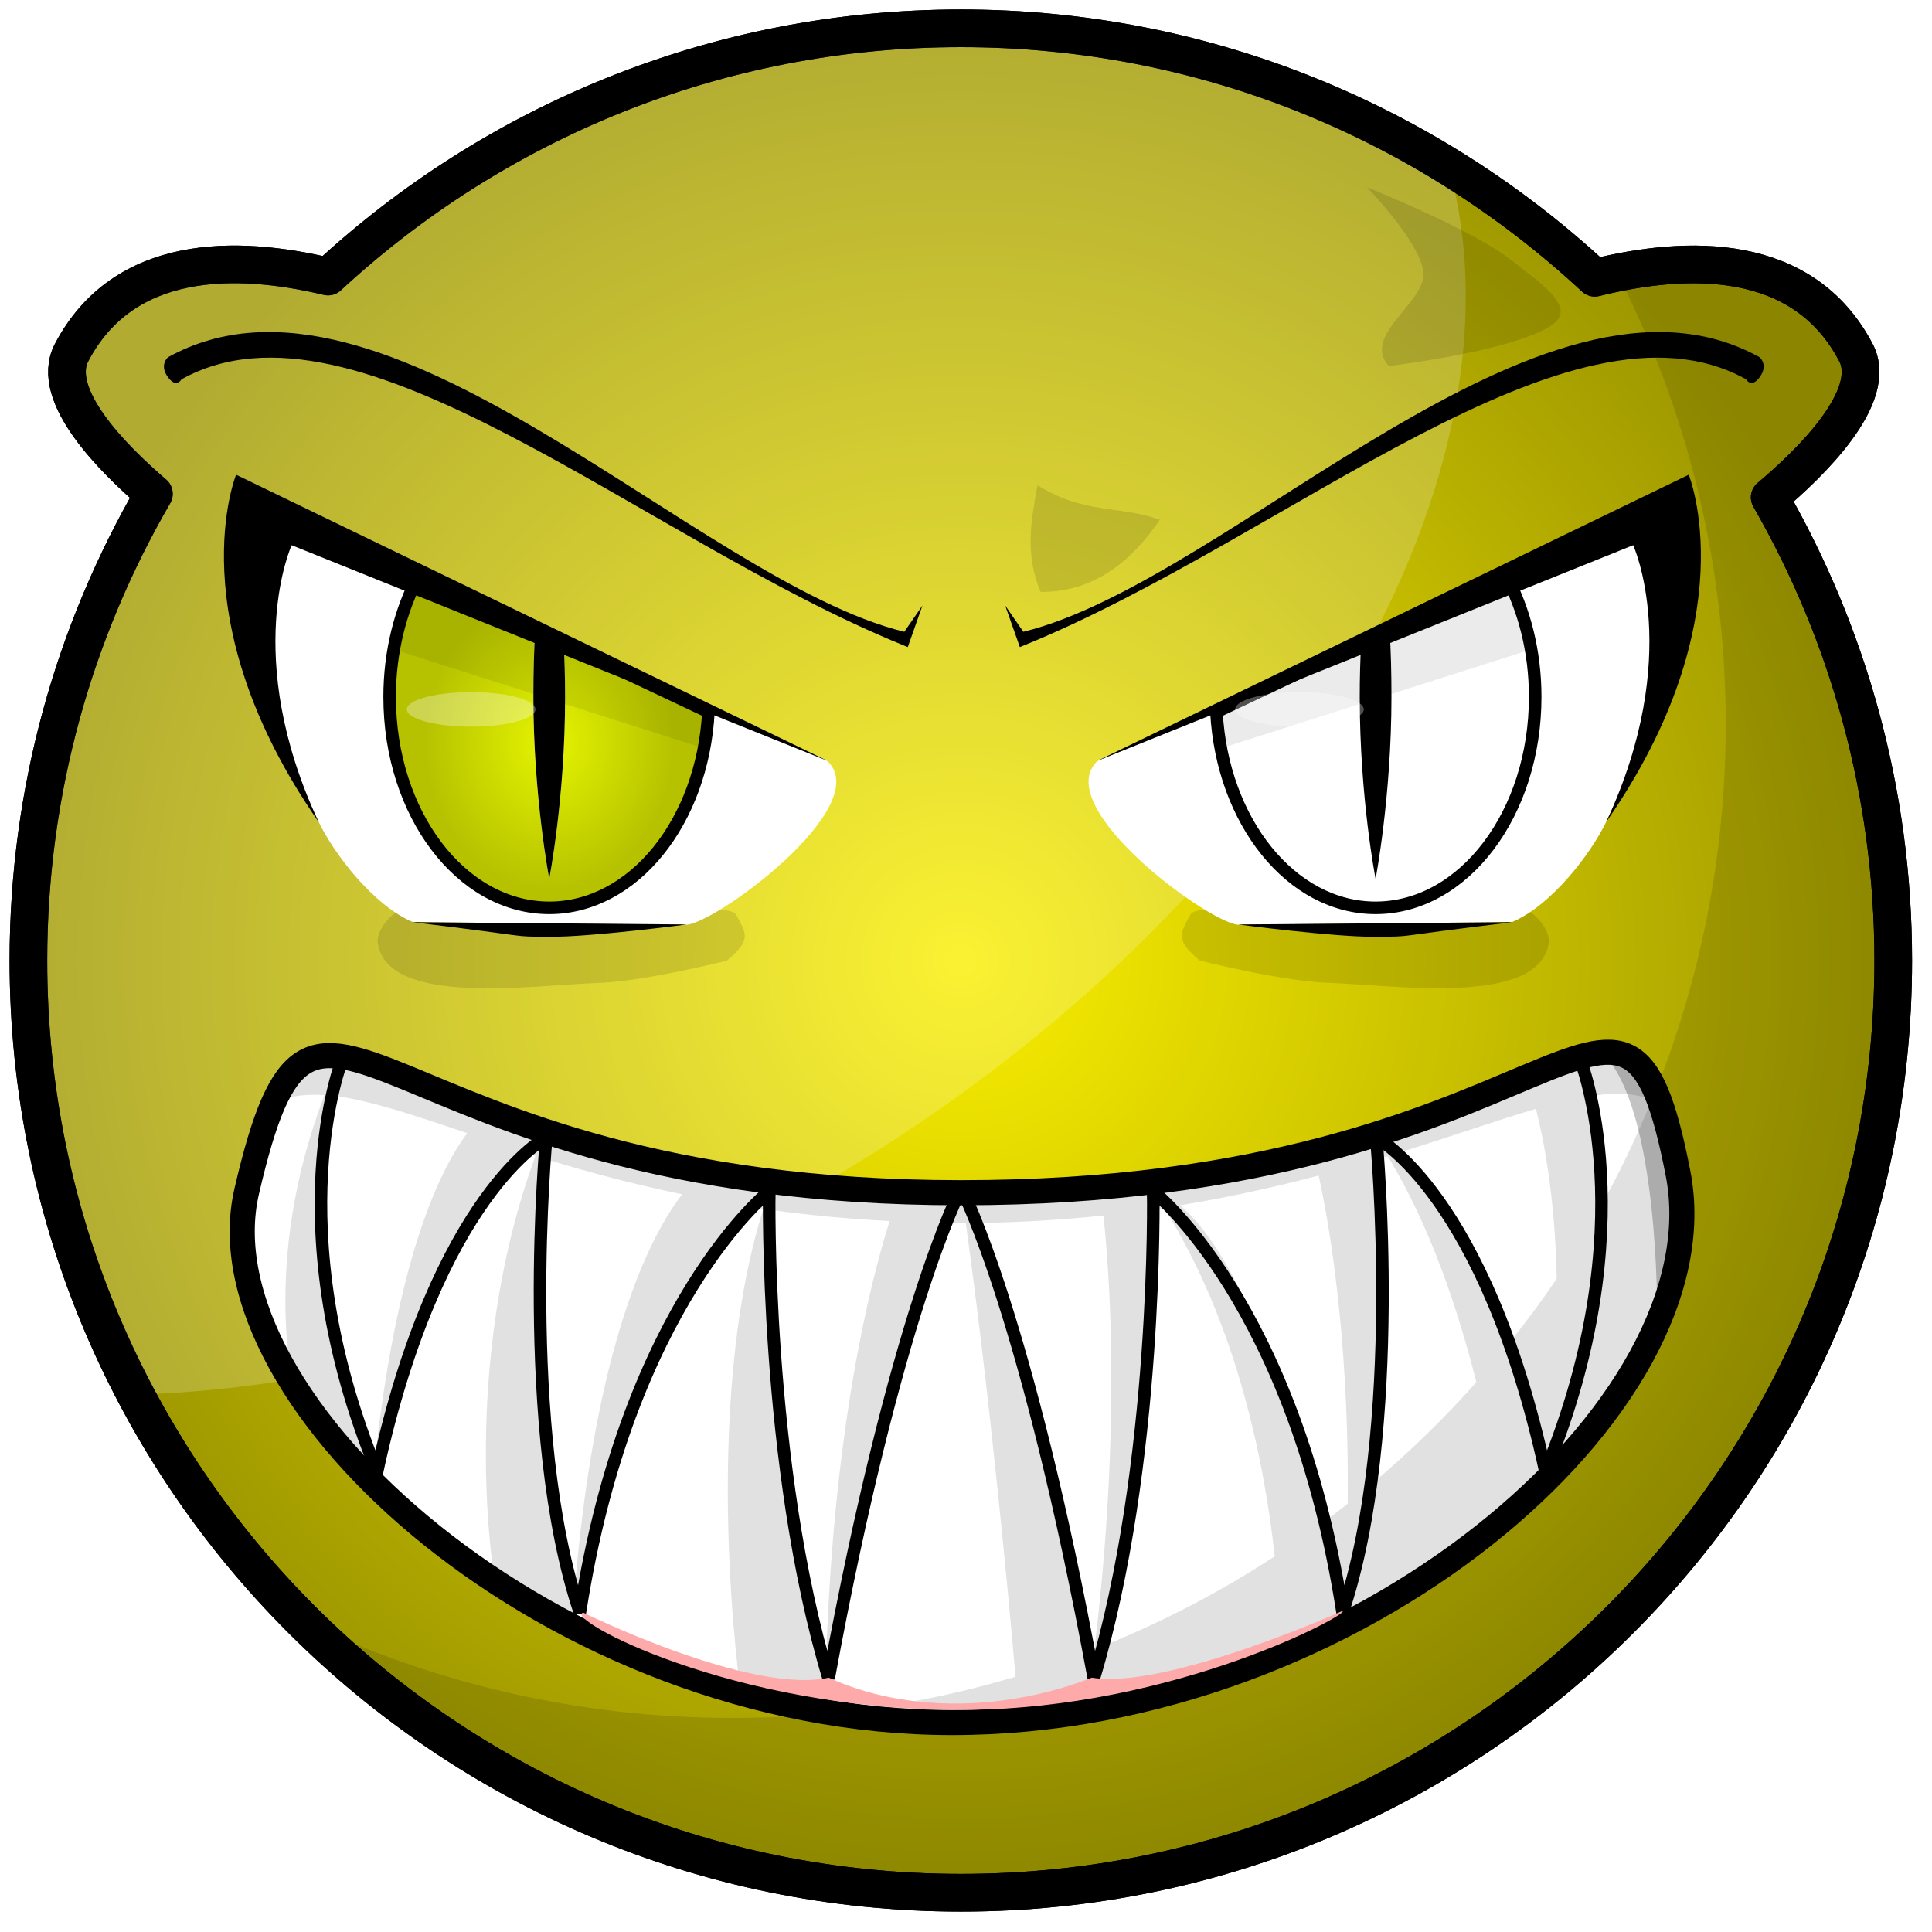
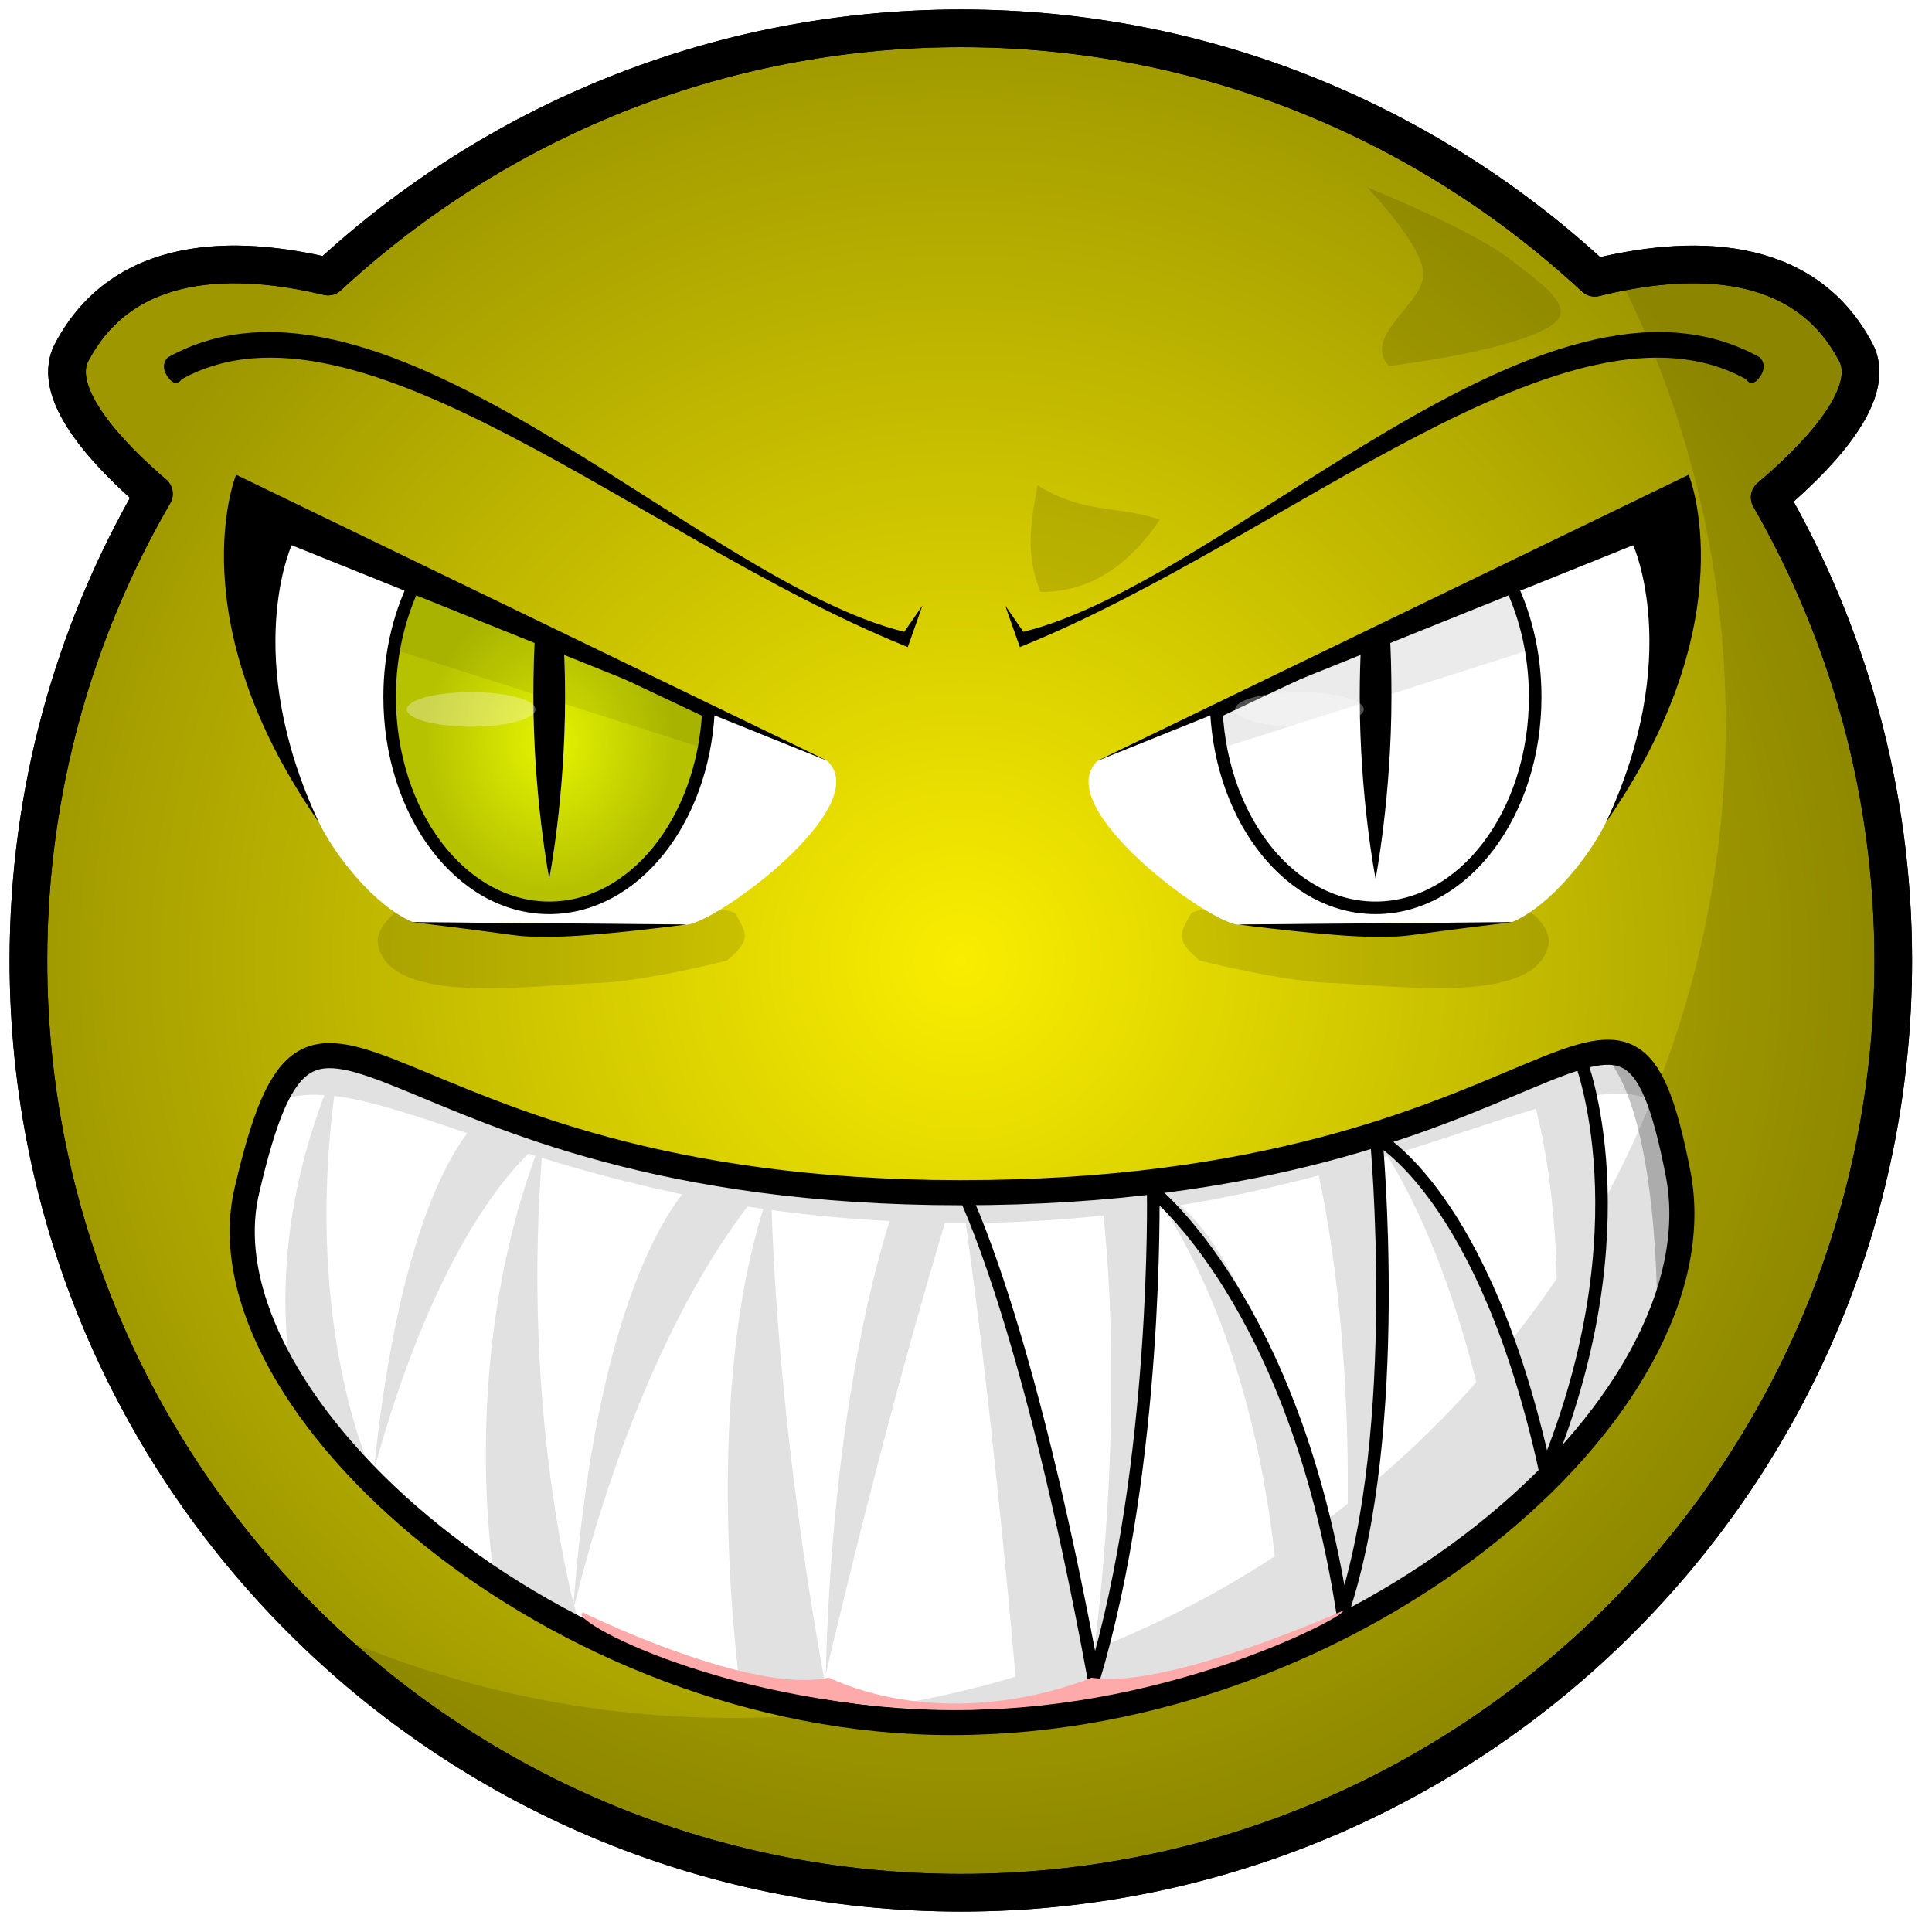
<svg xmlns="http://www.w3.org/2000/svg" xmlns:xlink="http://www.w3.org/1999/xlink" width="32" height="32" version="1.1" viewBox="0 0 8.467 8.467" xml:space="preserve">
  <defs>
    <style>.cls-1{fill:#b07b00;}.cls-2{fill:#ffc233;}.cls-3{fill:#eda500;}.cls-4{fill:#e9a400;}.cls-5{fill:#fff;}.cls-6,.cls-7{fill:none;stroke-miterlimit:10;}.cls-6{stroke:#000;}.cls-7{stroke:#e9a400;}</style>
    <filter id="b-4" x="-.265" y="-.034" width="1.53" height="1.068">
      <feGaussianBlur stdDeviation=".235" />
    </filter>
    <radialGradient id="a-2" cx="170.05" cy="257.52" r="11.172" gradientTransform="matrix(.747 -6.6066e-8 7.8176e-8 .884 43.051 35.943)" gradientUnits="userSpaceOnUse">
      <stop stop-color="#e5f400" offset="0" />
      <stop stop-color="#b6c200" offset="1" />
    </radialGradient>
    <radialGradient id="c-7" cx="197.14" cy="289.5" r="75.797" gradientUnits="userSpaceOnUse">
      <stop stop-color="#f9ee00" offset="0" />
      <stop stop-color="#9e9700" offset="1" />
    </radialGradient>
    <radialGradient id="radialGradient111771" cx="170.05" cy="257.52" r="11.172" gradientTransform="matrix(.747 -6.6066e-8 7.8176e-8 .884 43.051 35.943)" gradientUnits="userSpaceOnUse" xlink:href="#a-2" />
    <style type="text/css">
   
    .fil2 {fill:#852E26}
    .fil1 {fill:#9C9C9C}
    .fil0 {fill:#B3D8F6}
    .fil3 {fill:#C32328}
    .fil4 {fill:#C5312B}
    .fil5 {fill:#D57A62}
    .fil6 {fill:#FEFEFE}
   
  </style>
    <style type="text/css">.str3 {stroke:#2D0F31;stroke-width:0.391}
    .str1 {stroke:#3318C5;stroke-width:0.391}
    .str2 {stroke:#CD111F;stroke-width:0.391}
    .str0 {stroke:white;stroke-width:0.391}
    .fil1 {fill:none}
    .fil4 {fill:#2D0F31}
    .fil2 {fill:#3318C5}
    .fil5 {fill:#3318C5}
    .fil3 {fill:#CD111F}
    .fil0 {fill:white}
    .fil6 {fill:white}</style>
    <style type="text/css">.fil0 {fill:black}</style>
    <style> .cls-1, .cls-2, .cls-3 { opacity: 0.68; } .cls-1 { fill: url(#Aquamarine); } .cls-2 { fill: url(#Opal); } .cls-3 { fill: url(#Aquamarine-2); } .cls-4 { opacity: 0.89; fill: url(#linear-gradient); } </style>
    <style>.cls-1{fill:#b07b00;}.cls-2{fill:#ffc233;}.cls-3{fill:#eda500;}.cls-4{fill:#e9a400;}.cls-5{fill:#fff;}.cls-6,.cls-7{fill:none;stroke-miterlimit:10;}.cls-6{stroke:#000;}.cls-7{stroke:#e9a400;}</style>
    <style type="text/css">
   
    .fil2 {fill:#852E26}
    .fil1 {fill:#9C9C9C}
    .fil0 {fill:#B3D8F6}
    .fil3 {fill:#C32328}
    .fil4 {fill:#C5312B}
    .fil5 {fill:#D57A62}
    .fil6 {fill:#FEFEFE}
   
  </style>
    <style type="text/css">.str3 {stroke:#2D0F31;stroke-width:0.391}
    .str1 {stroke:#3318C5;stroke-width:0.391}
    .str2 {stroke:#CD111F;stroke-width:0.391}
    .str0 {stroke:white;stroke-width:0.391}
    .fil1 {fill:none}
    .fil4 {fill:#2D0F31}
    .fil2 {fill:#3318C5}
    .fil5 {fill:#3318C5}
    .fil3 {fill:#CD111F}
    .fil0 {fill:white}
    .fil6 {fill:white}</style>
    <style type="text/css">.fil0 {fill:black}</style>
    <style> .cls-1, .cls-2, .cls-3 { opacity: 0.68; } .cls-1 { fill: url(#Aquamarine); } .cls-2 { fill: url(#Opal); } .cls-3 { fill: url(#Aquamarine-2); } .cls-4 { opacity: 0.89; fill: url(#linear-gradient); } </style>
    <style> .cls-1 { fill: #1d0edf; } .cls-2 { fill: #fff; } .cls-2, .cls-3 { fill-rule: evenodd; } .cls-3 { fill: #dfdfdf; fill-opacity: 0; stroke: #1021aa; stroke-miterlimit: 10; stroke-width: 28px; } </style>
  </defs>
  <g transform="translate(-.104 -.07)">
    <g transform="matrix(.055 0 0 .055 -6.528 -11.643)">
      <path d="m197.16 215.22c-19.467 0-37.187 7.515-50.438 19.781-7.333-1.752-16.294-1.863-20.438 6.062-1.771 3.387 3.299 8.458 6.562 11.25-6.346 10.941-10 23.638-10 37.188 0 41.006 33.307 74.281 74.312 74.281s74.281-33.276 74.281-74.281c0-13.435-3.598-26.029-9.844-36.906 3.236-2.721 8.704-8.033 6.875-11.531-4.214-8.06-13.413-7.806-20.812-5.969-13.259-12.313-30.992-19.875-50.5-19.875z" fill="url(#c-7)" stroke="#000" stroke-linejoin="round" stroke-width="3" />
-       <path d="m197.16 215.22c-19.467 0-37.187 7.515-50.438 19.781-7.333-1.752-16.294-1.863-20.438 6.062-1.771 3.387 3.299 8.458 6.562 11.25-6.346 10.941-10 23.638-10 37.188 0 12.491 3.105 24.259 8.562 34.594 16.907-0.516 35.998-5.98 54.219-16.5 36.683-21.179 57.374-55.734 50.406-81.344-11.311-6.986-24.612-11.031-38.875-11.031z" fill="#fff" fill-opacity=".196" />
      <path d="m254.29 306.45c-4.415-22.568-8.613 1.551-57.143 1.551-47.816 0-51.24-24.495-56.905-0.122-3.902 16.787 24.638 42.34 56.191 42.34 32.266 0 61.494-25.181 57.857-43.768z" fill="#fff" fill-rule="evenodd" stroke="#000" stroke-width="2" />
      <path d="m229.5 227.88s4.213 4.333 4.5 6.75c0.283 2.38-4.988 5.075-2.75 7.5 6.488-0.825 12.43-2.259 13.5-3.75 0.997-1.389-2.182-3.41-3.5-4.5-3.05-2.522-11.75-6-11.75-6zm25.406 6.156c-1.838 0.044-3.683 0.326-5.469 0.688 5.514 10.792 8.656 22.994 8.656 35.938 0 10.332-1.988 20.197-5.594 29.25-0.937-2.15-2.072-3.038-3.656-3.094-5.933-0.209-18.323 11.188-51.688 11.188-34.672 1e-5 -46.012-12.868-51.781-10.656l-2.719 3.375c1.125-0.46 2.373-0.595 3.781-0.5-5.207 13.607-2.312 23.906-2.312 23.906l6.125 6.25s-5.462-11.433-3.031-30.094c2.819 0.343 6.372 1.541 10.594 2.969-2.08 2.763-5.695 9.841-7.438 26.875 4.386-16.032 9.855-22.845 12.312-25.25 0.188 0.06 0.371 0.127 0.562 0.188-6.202 16.938-3.25 33.812-3.25 33.812l6.875 4.125s-0.223-0.848-0.531-2.094c4.541-18.322 10.974-28.147 13.812-31.812 0.413 0.065 0.829 0.127 1.25 0.188-5.07 16.168-1.781 38.719-1.781 38.719l5.75 1.594c-2.133 0.173-4.292 0.25-6.469 0.25-12.246 0-23.864-2.781-34.219-7.75 13.447 13.408 31.998 21.688 52.469 21.688 41.006 0 74.281-33.276 74.281-74.281 0-13.435-3.598-26.029-9.844-36.906 3.236-2.721 8.704-8.033 6.875-11.531-2.897-5.542-8.158-7.162-13.562-7.031zm-51.656 17.594c-0.527 2.905-1.012 5.478 0.25 8.5 4.762 0.022 7.678-3.094 9.5-5.75-3.178-1.156-5.973-0.405-9.75-2.75zm-34.188 33.469c-5.399-0.011-11.7 0.104-15.594 0.031-1.221-0.022-2.972 1.794-2.781 3 0.803 5.084 12.418 3.317 17.562 3.156 3.656-0.115 10.25-1.776 10.25-1.776 1.999-1.69 1.56-2.14 0.719-3.692-0.26-0.575-4.758-0.708-10.156-0.719zm80.219 15c1.099-0.017 2.06 0.161 2.906 0.531-1.229 2.997-2.616 5.919-4.188 8.719-5e-3 -3.847-0.465-6.925-0.875-9 0.77-0.128 1.486-0.24 2.156-0.25zm-6.312 1.219c0.619 2.442 1.519 7.008 1.656 13.531-1.263 1.875-2.617 3.681-4.031 5.438-2.242-5.966-5.351-12.803-8.656-15.438 4.294-1.331 7.959-2.634 11.031-3.531zm-11.812 3.781c3.361 5.463 5.631 12.305 7.062 18-2.505 2.831-5.212 5.458-8.094 7.906 1.815-11.6 0.687-22.162 0.219-25.656 0.281-0.084 0.537-0.166 0.812-0.25zm-67.406 0.125c3.306 1.028 7.027 2.035 11.188 2.906-2.376 3.055-7.032 11.585-8.656 32.625-1.212-4.965-3.826-18.238-2.531-35.531zm61.906 1.406c0.619 2.809 2.462 12.307 2.312 26.156-0.729 0.576-1.47 1.137-2.219 1.688-2.142-8.586-6.034-21.238-11.156-25.469 4.03-0.652 7.695-1.487 11.062-2.375zm-12.312 2.594c5.842 9.284 8.01 20.446 8.812 27.75-4.344 2.839-8.996 5.266-13.875 7.219 4.488-15.285 4.322-29.839 4.094-34.844 0.32-0.045 0.652-0.078 0.969-0.125zm-31.281 0.156c2.937 0.407 6.066 0.708 9.406 0.875-1.478 4.67-4.593 16.667-5.094 36.125 4.42-18.781 8.172-31.584 9.5-35.969h1.656c1.933 13.821 3.438 30.007 3.969 36.156-4.74 1.411-9.653 2.406-14.719 2.906-0.287-1.403-4.01-19.857-4.719-40.094zm26.438 0.438c0.48 4.378 1.443 16.829-0.719 34.562-0.157 0.062-0.311 0.127-0.469 0.188-0.953-7.298-3.384-21.724-9.031-34.156 3.599-0.036 7.01-0.26 10.219-0.594z" fill-opacity=".118" />
-       <path d="m147.86 297.36s-5.29 13.237 2.768 32.857c4.843-22.165 13.482-26.607 13.482-26.607s-2.217 23.267 2.679 37.844c3.824-24.708 15.089-33.559 15.089-33.559s-0.398 21.741 4.732 38.805c5.309-28.829 10.446-38.805 10.446-38.805" fill="none" stroke="#000" />
      <path d="m246.49 297.36s5.29 13.237-2.768 32.857c-4.843-22.165-13.482-26.607-13.482-26.607s2.217 23.267-2.679 37.844c-3.824-24.708-15.089-33.559-15.089-33.559s0.398 21.741-4.732 38.805c-5.309-28.829-10.446-38.805-10.446-38.805" fill="none" stroke="#000" />
      <path d="m227.52 341.34s-13.965 6.268-19.938 5.303c-6.604 2.571-14.562 2.922-20.961 0-6.272 1.371-19.565-5.183-19.565-5.183-1.648 0.391 11.621 7.75 30.083 7.75 17.224 0 31.441-7.907 30.381-7.87z" fill="#faa" fill-rule="evenodd" />
      <path d="m133.97 241.43s-0.695 0.577-0.057 1.516c0.706 1.038 1.131 0.243 1.131 0.243 13.99-7.764 36.583 12.679 57.565 21.21l0.306 0.125 1.169-3.312-1.447 2.094c-16.582-4.073-41.452-31.418-58.668-21.875z" fill-rule="evenodd" />
      <g transform="matrix(1.19,0,0,1.19,-38.022,-41.544)">
        <path d="m150.44 249.44 0.884 12.551s2.18 4.57 3.259 6.844c1.073 2.26 3.753 5.699 6.342 6.779l18.199 0.18c1.72 0.199 12.948-7.969 9.499-11.019l-36.858-16.219-1.326 0.884z" fill="#fff" fill-rule="evenodd" />
-         <path d="m160.88 275.62c8.558 1.025 6.412 0.956 9.183 0.979 2.77 0.024 9.192-0.823 9.192-0.823z" fill-rule="evenodd" />
+         <path d="m160.88 275.62c8.558 1.025 6.412 0.956 9.183 0.979 2.77 0.024 9.192-0.823 9.192-0.823" fill-rule="evenodd" />
        <path d="m161.34 252.38c-1.237 2.307-1.969 5.115-1.969 8.156 0 7.806 4.784 14.125 10.688 14.125 5.647 0 10.265-5.789 10.656-13.125l-19.375-9.156z" fill="url(#radialGradient111771)" stroke="#000" stroke-linejoin="round" stroke-width=".841" />
        <path d="m169.12 256.06c-0.089 1.381-0.125 2.891-0.125 4.469 0 6.68 1.062 12.188 1.062 12.188s1.062-5.382 1.062-12.188c0-1.269-0.034-2.455-0.094-3.594l-1.906-0.875z" fill="#fff" filter="url(#b-4)" />
        <path d="m149.09 245.66s-3.947 9.63 5.527 23.253c-5.199-11.126-1.808-18.535-1.808-18.535l35.917 14.457-39.636-19.176z" fill-rule="evenodd" />
        <path d="m169.12 256.06c-0.089 1.381-0.125 2.891-0.125 4.469 0 6.68 1.062 12.188 1.062 12.188s1.062-5.382 1.062-12.188c0-1.269-0.034-2.455-0.094-3.594l-1.906-0.875z" />
        <path d="m161.34 252.38c-0.791 1.476-1.4 3.154-1.719 4.969l20.781 6.625c0.151-0.794 0.268-1.597 0.312-2.438l-19.375-9.156z" fill-opacity=".081" fill-rule="evenodd" />
      </g>
      <path d="m260.79 241.43s0.695 0.577 0.057 1.516c-0.706 1.038-1.131 0.243-1.131 0.243-13.99-7.764-36.583 12.679-57.565 21.21l-0.306 0.125-1.169-3.312 1.447 2.094c16.582-4.073 41.452-31.418 58.668-21.875z" fill-rule="evenodd" />
      <path d="m225.61 285.09c5.399-0.011 11.7 0.104 15.594 0.031 1.221-0.022 2.972 1.794 2.781 3-0.803 5.084-12.418 3.317-17.562 3.156-3.656-0.115-10.25-1.776-10.25-1.776-1.999-1.69-1.56-2.14-0.719-3.692 0.26-0.575 4.758-0.708 10.156-0.719z" fill-opacity=".118" />
      <g transform="matrix(-1.19,0,0,1.19,432.56,-41.544)">
        <path d="m150.44 249.44 0.884 12.551s2.18 4.57 3.259 6.844c1.073 2.26 3.753 5.699 6.342 6.779l18.199 0.18c1.72 0.199 12.948-7.969 9.499-11.019l-36.858-16.219-1.326 0.884z" fill="#fff" fill-rule="evenodd" />
        <path d="m160.88 275.62c8.558 1.025 6.412 0.956 9.183 0.979 2.77 0.024 9.192-0.823 9.192-0.823z" fill-rule="evenodd" />
        <path d="m161.34 252.38c-1.237 2.307-1.969 5.115-1.969 8.156 0 7.806 4.784 14.125 10.688 14.125 5.647 0 10.265-5.789 10.656-13.125l-19.375-9.156z" fill="url(#radialGradient111771)" stroke="#000" stroke-linejoin="round" stroke-width=".841" />
        <path d="m169.12 256.06c-0.089 1.381-0.125 2.891-0.125 4.469 0 6.68 1.062 12.188 1.062 12.188s1.062-5.382 1.062-12.188c0-1.269-0.034-2.455-0.094-3.594l-1.906-0.875z" fill="#fff" filter="url(#b-4)" />
        <path d="m149.09 245.66s-3.947 9.63 5.527 23.253c-5.199-11.126-1.808-18.535-1.808-18.535l35.917 14.457-39.636-19.176z" fill-rule="evenodd" />
        <path d="m169.12 256.06c-0.089 1.381-0.125 2.891-0.125 4.469 0 6.68 1.062 12.188 1.062 12.188s1.062-5.382 1.062-12.188c0-1.269-0.034-2.455-0.094-3.594l-1.906-0.875z" />
        <path d="m161.34 252.38c-0.791 1.476-1.4 3.154-1.719 4.969l20.781 6.625c0.151-0.794 0.268-1.597 0.312-2.438l-19.375-9.156z" fill-opacity=".081" fill-rule="evenodd" />
      </g>
      <path d="m248.25 296.86c4.573 4.361 4.375 21 4.375 21l2.375-9.125s-2.823-11.611-6.75-11.875z" fill-opacity=".235" fill-rule="evenodd" />
      <path d="m197.16 215.22c-19.467 0-37.187 7.515-50.438 19.781-7.333-1.752-16.294-1.863-20.438 6.062-1.771 3.387 3.299 8.458 6.562 11.25-6.346 10.941-10 23.638-10 37.188 0 41.006 33.307 74.281 74.312 74.281s74.281-33.276 74.281-74.281c0-13.435-3.598-26.029-9.844-36.906 3.236-2.721 8.704-8.033 6.875-11.531-4.214-8.06-13.413-7.806-20.812-5.969-13.259-12.313-30.992-19.875-50.5-19.875z" fill="none" stroke="#000" stroke-linejoin="round" stroke-width="3" />
      <path transform="translate(0,2)" d="m163.25 267.49a5.125 1.375 0 1 1-10.25 0 5.125 1.375 0 1 1 10.25 0z" fill="#fff" fill-opacity=".314" />
      <path transform="translate(66,2)" d="m163.25 267.49a5.125 1.375 0 1 1-10.25 0 5.125 1.375 0 1 1 10.25 0z" fill="#fff" fill-opacity=".314" />
    </g>
  </g>
  <style />
  <style />
  <style type="text/css"> .st0{fill:#E3E263;} .st1{fill:#070705;} .st2{fill:#E1311A;} .st3{fill:#FFFFFF;} .st4{fill:#E3E693;} .st5{fill:#A5C62A;} </style>
  <style />
  <style />
  <style type="text/css"> .st0{fill:#E3E263;} .st1{fill:#070705;} .st2{fill:#E1311A;} .st3{fill:#FFFFFF;} .st4{fill:#E3E693;} .st5{fill:#A5C62A;} </style>
  <style />
  <style type="text/css">
/*
 * sea
 */
.seaxx
{
   fill: #ffffff;
   stroke:#ffffff;
   stroke-width:0;
}

/*
 * land
 */
.landxx
{
   fill: #e0e0e0;
   stroke:#ffffff;
   stroke-width:0.5;
}
</style>
  <style type="text/css">
	.st0{fill-rule:evenodd;clip-rule:evenodd;}
	.st1{fill-rule:evenodd;clip-rule:evenodd;fill:#00F7EF;}
	.st2{fill-rule:evenodd;clip-rule:evenodd;fill:#FFFFFF;}
	.st3{fill-rule:evenodd;clip-rule:evenodd;fill:#FF004F;}
</style>
  <style type="text/css"> .st0{fill:#E3E263;} .st1{fill:#070705;} .st2{fill:#E1311A;} .st3{fill:#FFFFFF;} .st4{fill:#E3E693;} .st5{fill:#A5C62A;} </style>
</svg>